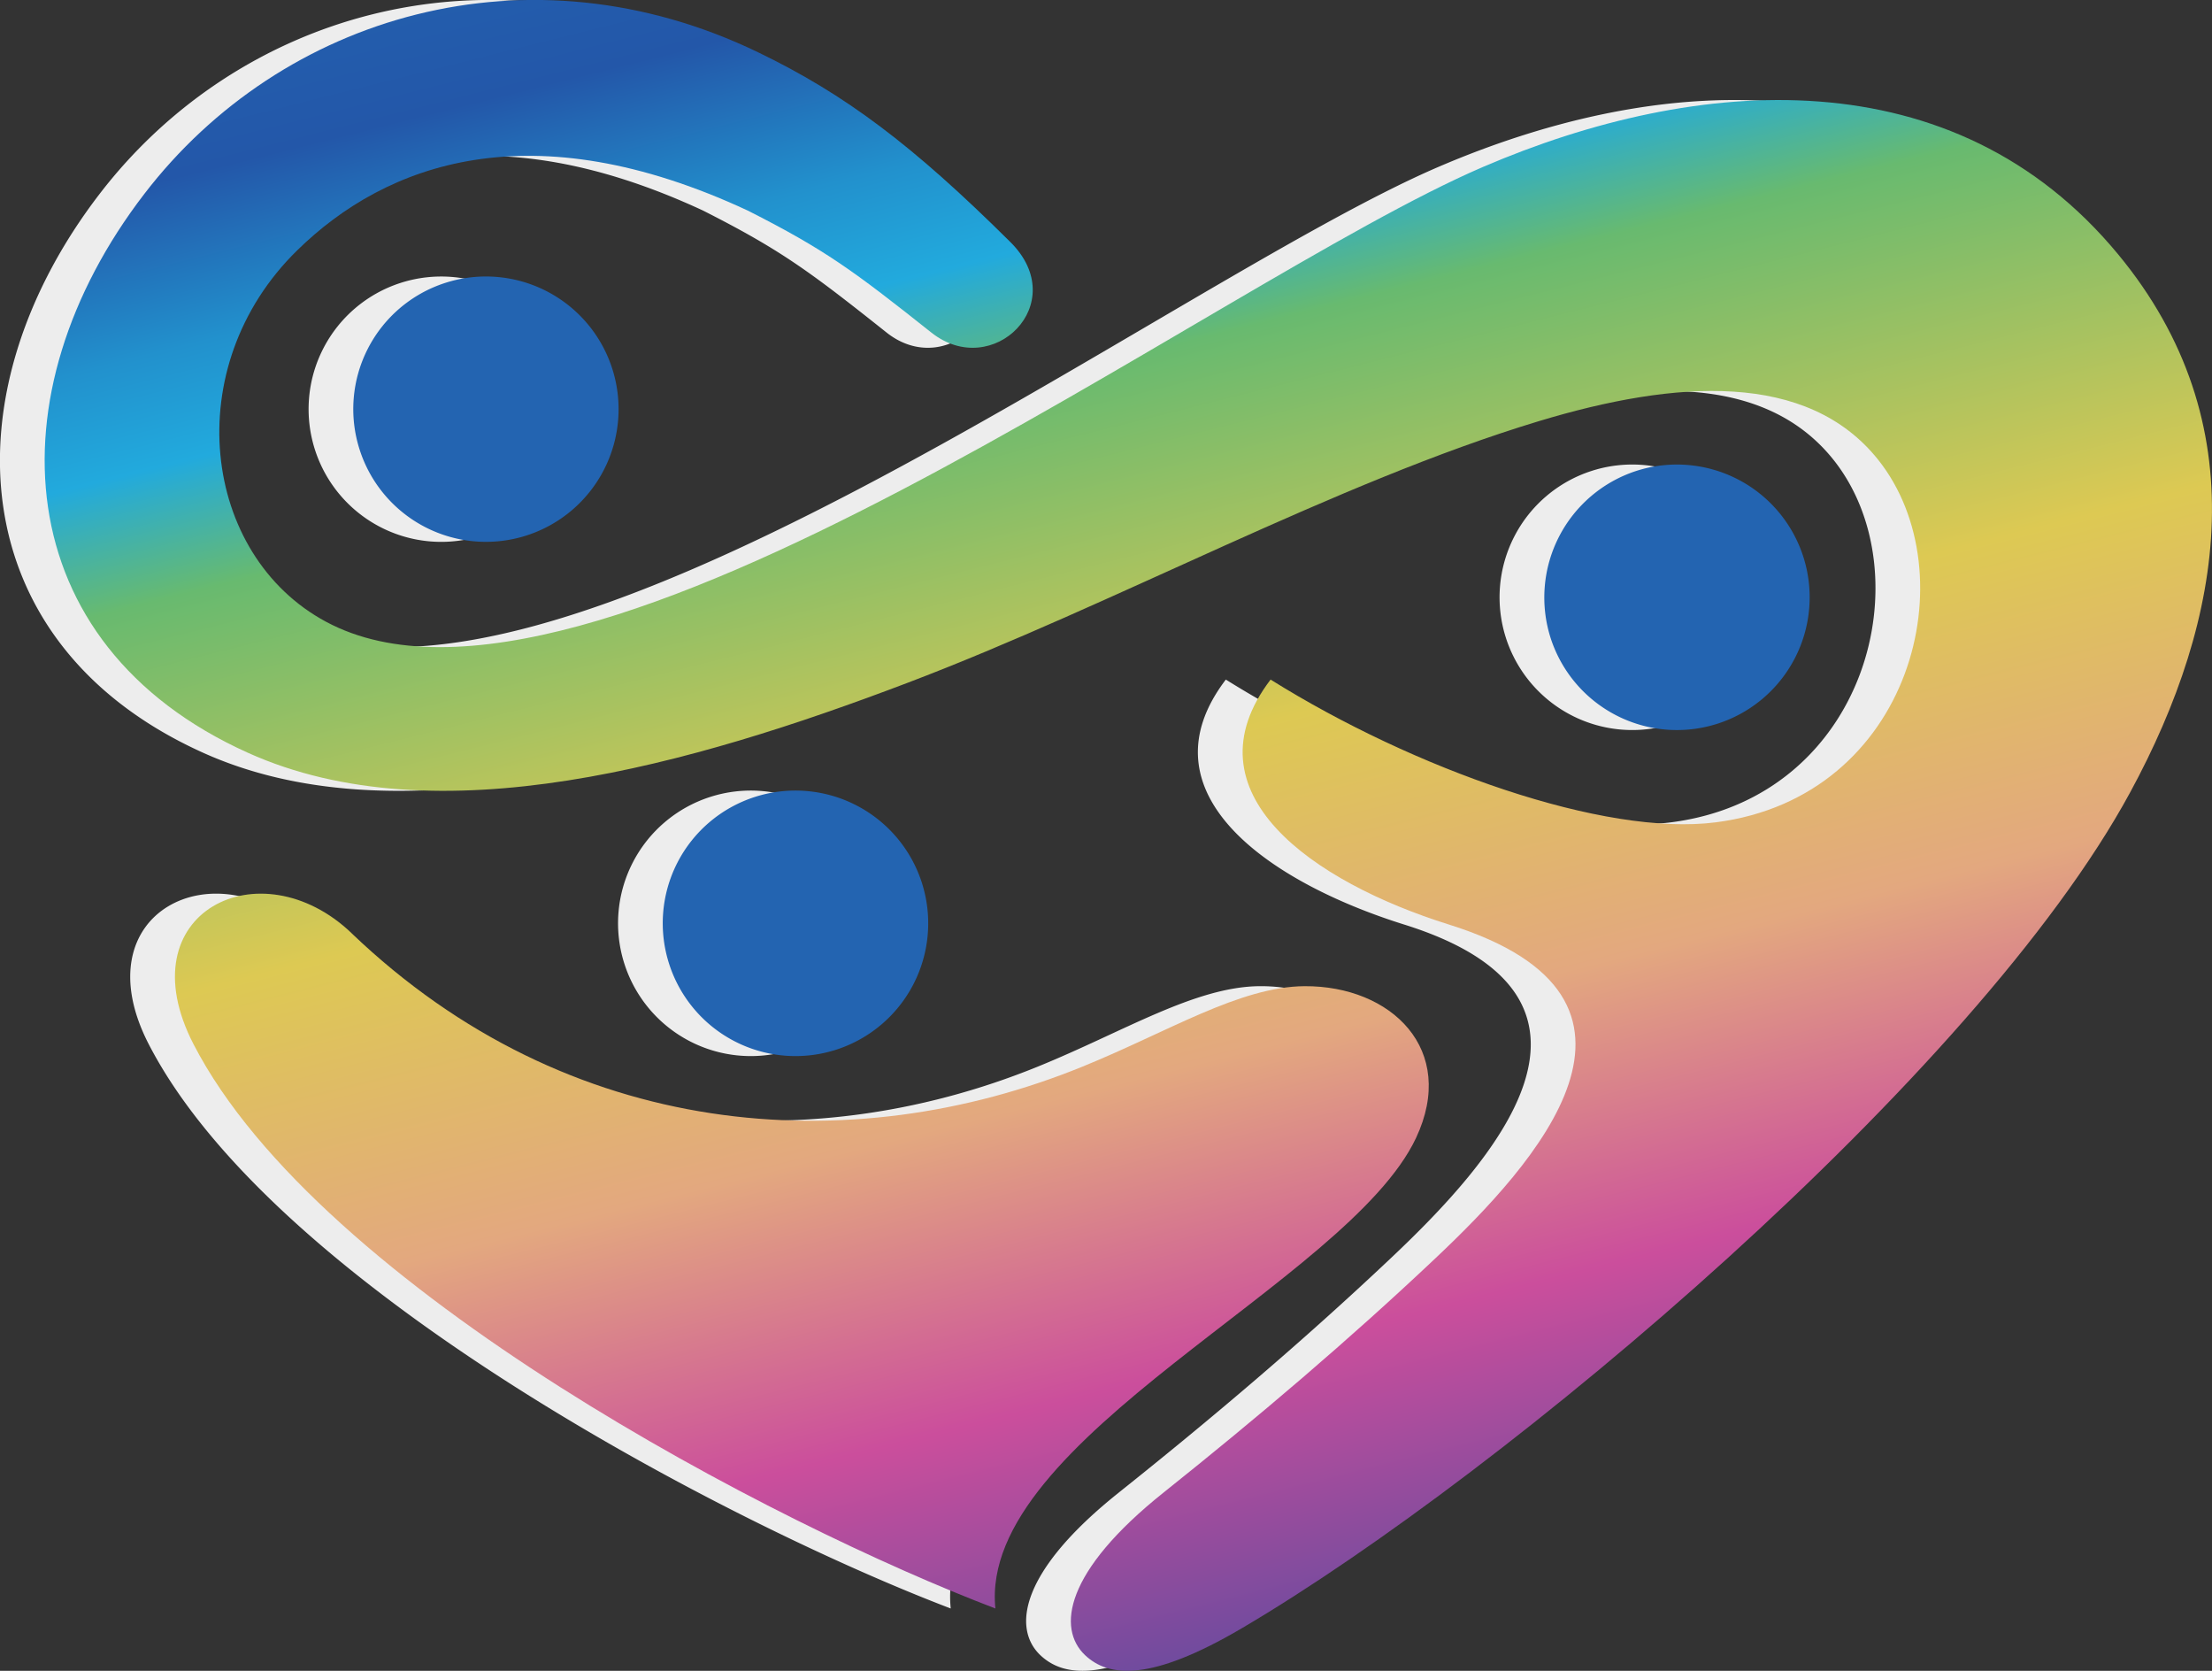
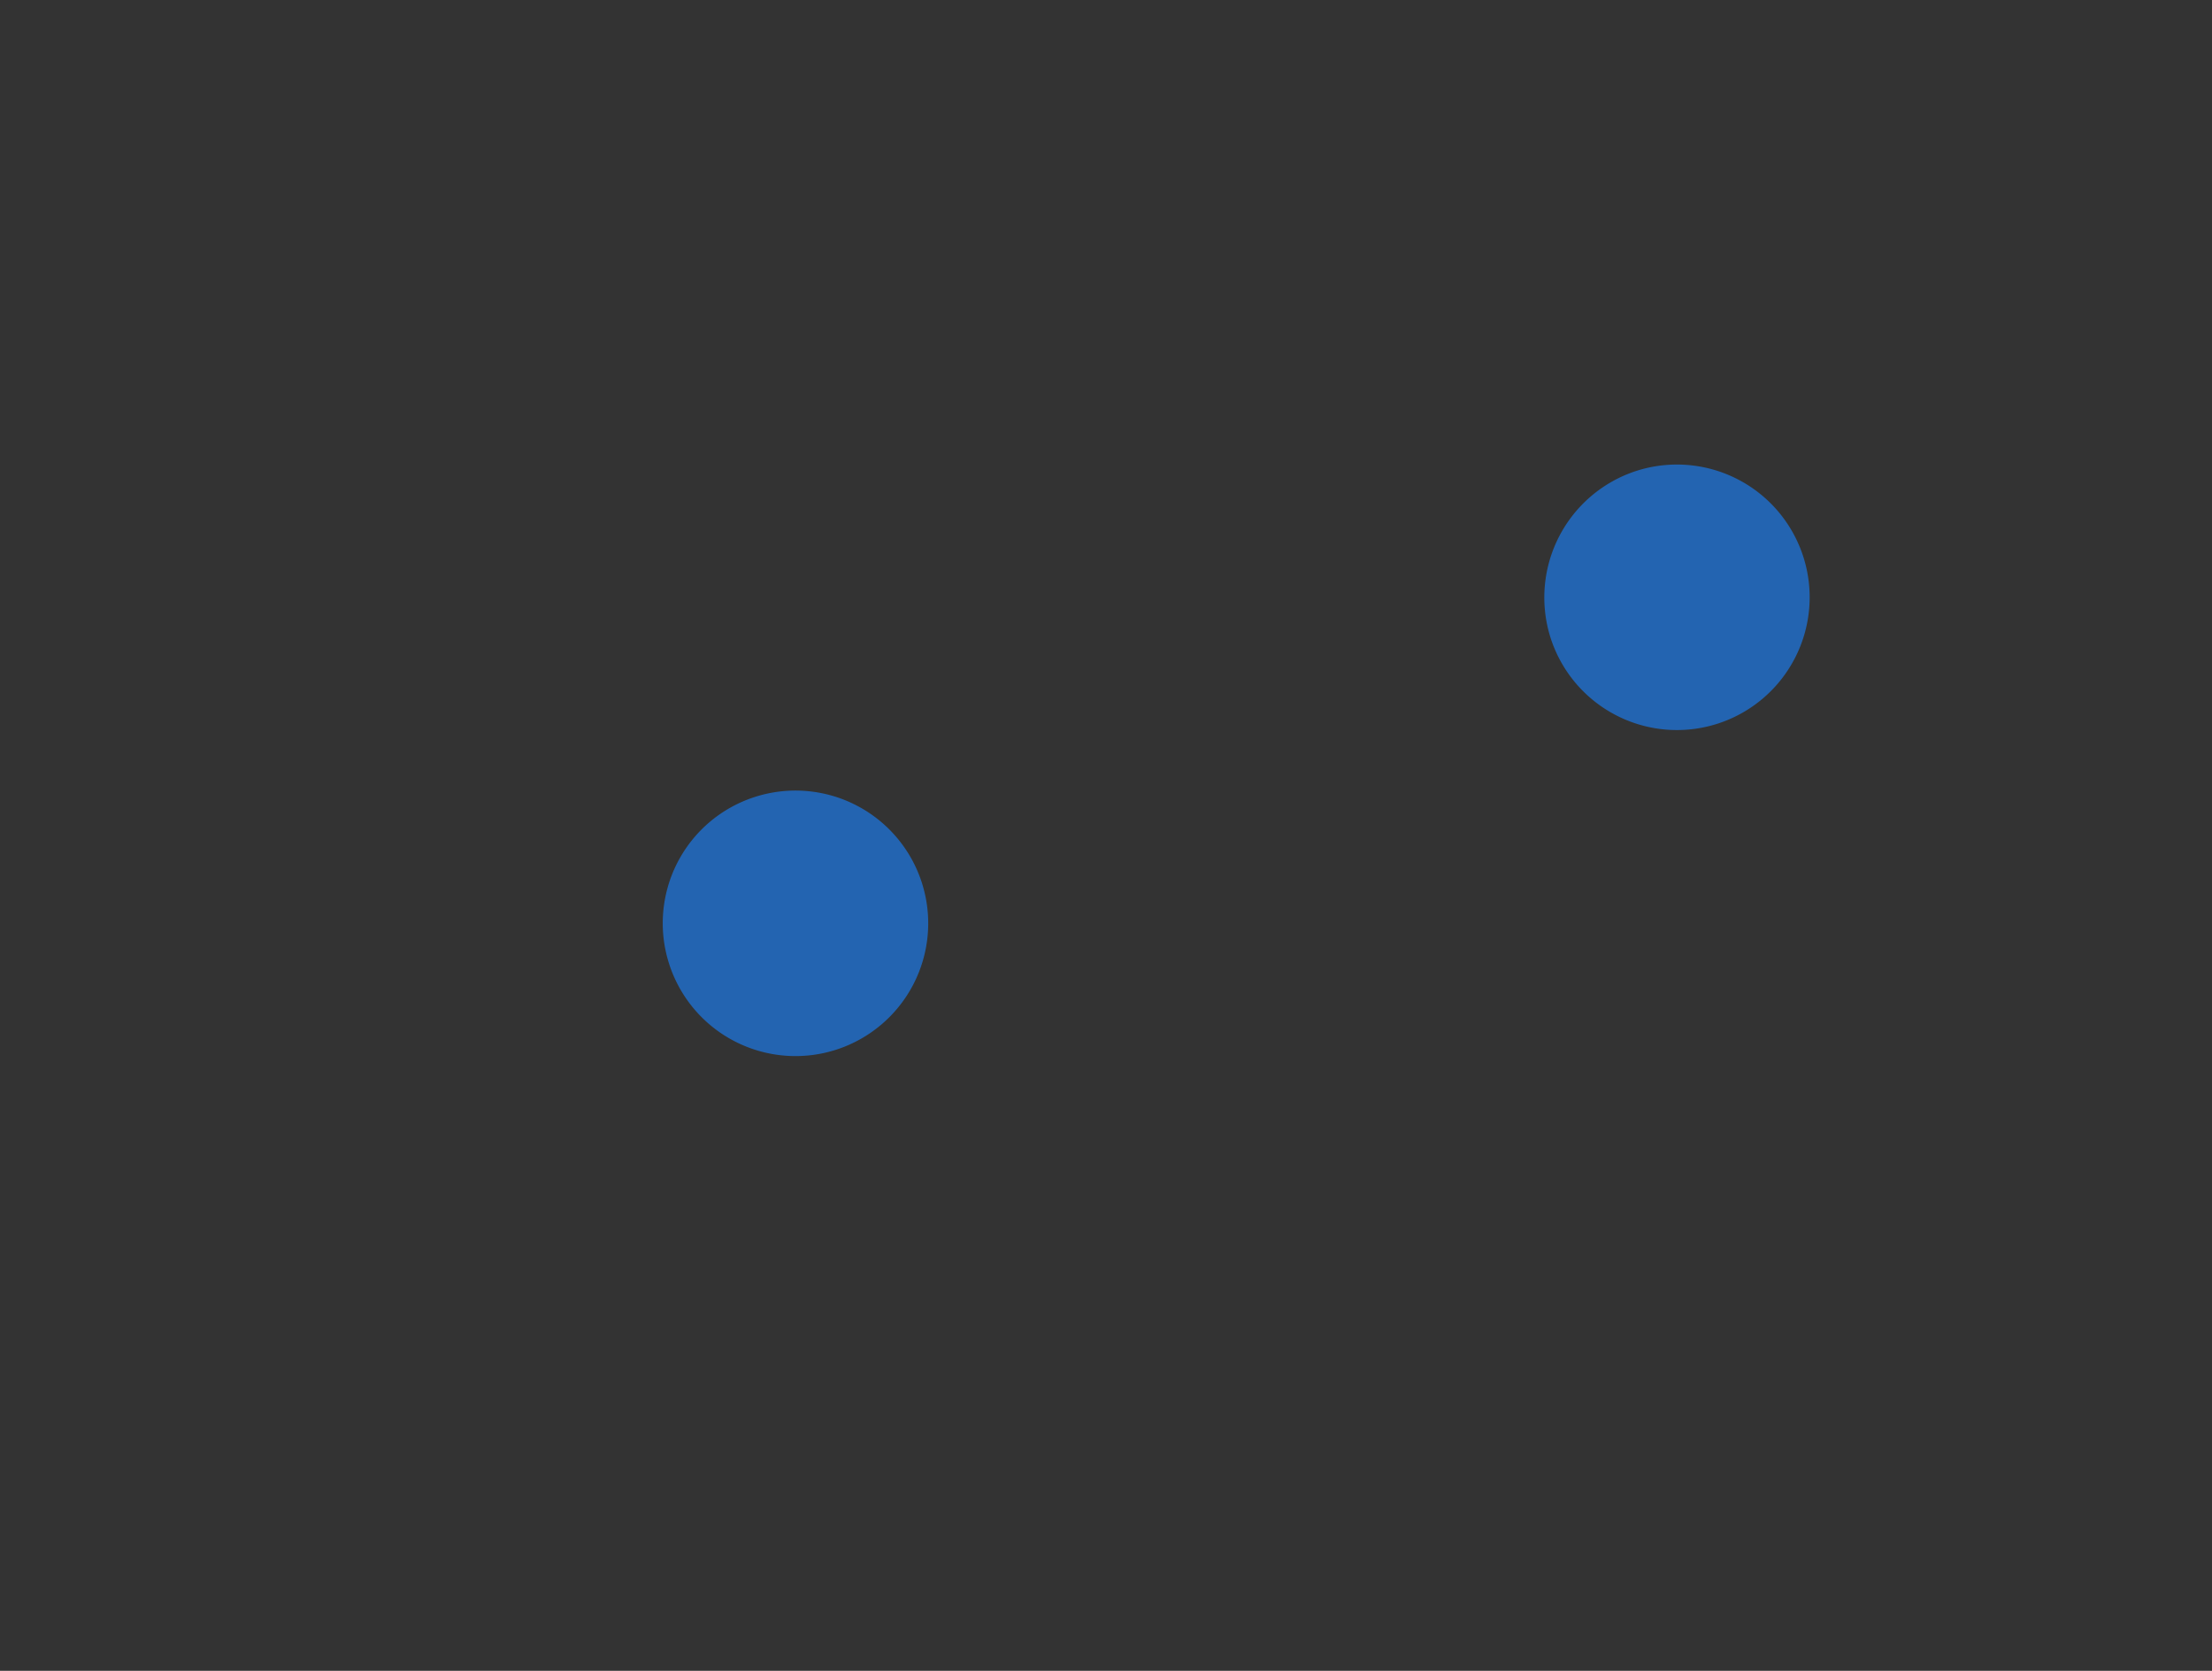
<svg xmlns="http://www.w3.org/2000/svg" viewBox="0 0 548.69 414.32">
  <rect x="0" y="0" width="548.69" height="414.32" fill="#333333" stroke="none" />
  <defs>
    <style>.cls-1{fill:none;clip-rule:evenodd;}.cls-2{fill:#ededed;}.cls-2,.cls-5{fill-rule:evenodd;}.cls-3{clip-path:url(#clip-path);}.cls-4{fill:url(#linear-gradient);}.cls-5{fill:#2364b1;}</style>
    <clipPath id="clip-path">
-       <path class="cls-1" d="M87.22,231.43C141,282.84,210.8,288,268.51,264.5c21.26-8.64,39-19.84,55.07-19.95,21.53-.13,38,15.7,27.66,37.66-16.86,35.71-108.68,74.49-104.33,116.66C192.86,378.3,79.31,319.64,48,258.93c-16.93-32.78,16.61-49.16,39.24-27.5M288.66,370.09c23.2-18.51,45.72-37.6,67.33-58,24.8-23.37,62.32-64.39,3.43-82.82-33.84-10.59-65.62-32.71-44.25-60.75,35.41,22.13,82.76,39,110.5,35.39,48.69-6.29,62.64-61.73,40.22-89.89-17.54-22-50.12-19.89-84.25-9.56-50.22,15.19-105.06,45.33-156.59,64.89-53.45,20.29-116.6,38.45-163.52,17.34-60-27-63.74-89.18-25.72-138.62C69.87,3.71,131.14-14.53,188.12,13c21.53,10.42,38.15,22.86,62.48,47C266,75.23,246.19,94.53,231,82.45c-19.27-15.3-26.31-20.51-45.51-30.23C131.7,27.18,95.75,40.5,73.7,62.1,44.19,91,50.05,137.68,80.91,154.2,145.51,188.83,301,70.12,367.85,41.4,421,18.58,484.62,13.74,525.4,63.06c34.56,41.78,26.42,90.29,3,133.41C490.35,266.64,373.8,365.11,308,403.79c-22.59,13.28-33,12.17-38.85,6.65C262.2,403.85,264,389.74,288.66,370.09Z" />
-     </clipPath>
+       </clipPath>
    <linearGradient id="linear-gradient" x1="329.32" y1="402.02" x2="217.65" y2="-42.35" gradientUnits="userSpaceOnUse">
      <stop offset="0" stop-color="#714b9e" />
      <stop offset="0.15" stop-color="#cb4e9c" />
      <stop offset="0.31" stop-color="#e3a87f" />
      <stop offset="0.48" stop-color="#ddc953" />
      <stop offset="0.69" stop-color="#68ba6f" />
      <stop offset="0.76" stop-color="#2ad" />
      <stop offset="0.82" stop-color="#2291cd" />
      <stop offset="0.91" stop-color="#2357a9" />
      <stop offset="1" stop-color="#2361af" />
    </linearGradient>
  </defs>
  <g id="Слой_2" data-name="Слой 2">
    <g id="Layer_1" data-name="Layer 1">
-       <path class="cls-2" d="M76.13,231.43c53.79,51.41,123.6,56.52,181.29,33.07,21.28-8.64,39-19.84,55.07-19.95,21.53-.13,38,15.7,27.66,37.66-16.84,35.71-108.68,74.49-104.32,116.66-54-20.57-167.61-79.23-198.94-139.94C20,226.15,53.52,209.77,76.13,231.43m78.78,7.66a32.92,32.92,0,1,0,21.2-41.45A32.9,32.9,0,0,0,154.91,239.09ZM78.14,111.57A32.9,32.9,0,1,0,99.35,70.16,32.89,32.89,0,0,0,78.14,111.57Zm295.42,46.66a32.92,32.92,0,1,0,21.23-41.45A32.93,32.93,0,0,0,373.56,158.23Zm-96,211.86c23.22-18.51,45.74-37.6,67.34-58,24.79-23.37,62.32-64.39,3.42-82.82-33.83-10.59-65.62-32.71-44.25-60.75,35.42,22.13,82.77,39,110.5,35.39,48.71-6.29,62.65-61.73,40.23-89.89-17.55-22-50.12-19.89-84.25-9.56-50.22,15.19-105,45.33-156.59,64.89-53.46,20.29-116.6,38.45-163.52,17.34-60-27-63.74-89.18-25.72-138.62C58.79,3.71,120.05-14.53,177,13c21.53,10.42,38.16,22.86,62.49,47,15.37,15.23-4.42,34.53-19.59,22.45-19.25-15.3-26.31-20.51-45.5-30.23-53.82-25-89.75-11.72-111.82,9.88C33.1,91,39,137.68,69.84,154.2c64.59,34.63,220.1-84.08,286.94-112.8C409.9,18.58,473.55,13.74,514.33,63.06c34.56,41.78,26.42,90.29,3,133.41-38.09,70.17-154.66,168.64-220.44,207.32-22.59,13.28-33,12.17-38.84,6.65C251.13,403.85,252.87,389.74,277.57,370.09Z" />
      <g class="cls-3">
        <rect class="cls-4" x="-2.21" y="-14.53" width="562.18" height="431.6" />
      </g>
      <path class="cls-5" d="M166,239.09a32.92,32.92,0,1,0,21.2-41.45A32.89,32.89,0,0,0,166,239.09" />
-       <path class="cls-5" d="M89.23,111.57a32.9,32.9,0,1,0,21.19-41.41,32.87,32.87,0,0,0-21.19,41.41" />
      <path class="cls-5" d="M384.64,158.23a32.92,32.92,0,1,0,21.24-41.45,33,33,0,0,0-21.24,41.45" />
    </g>
  </g>
</svg>